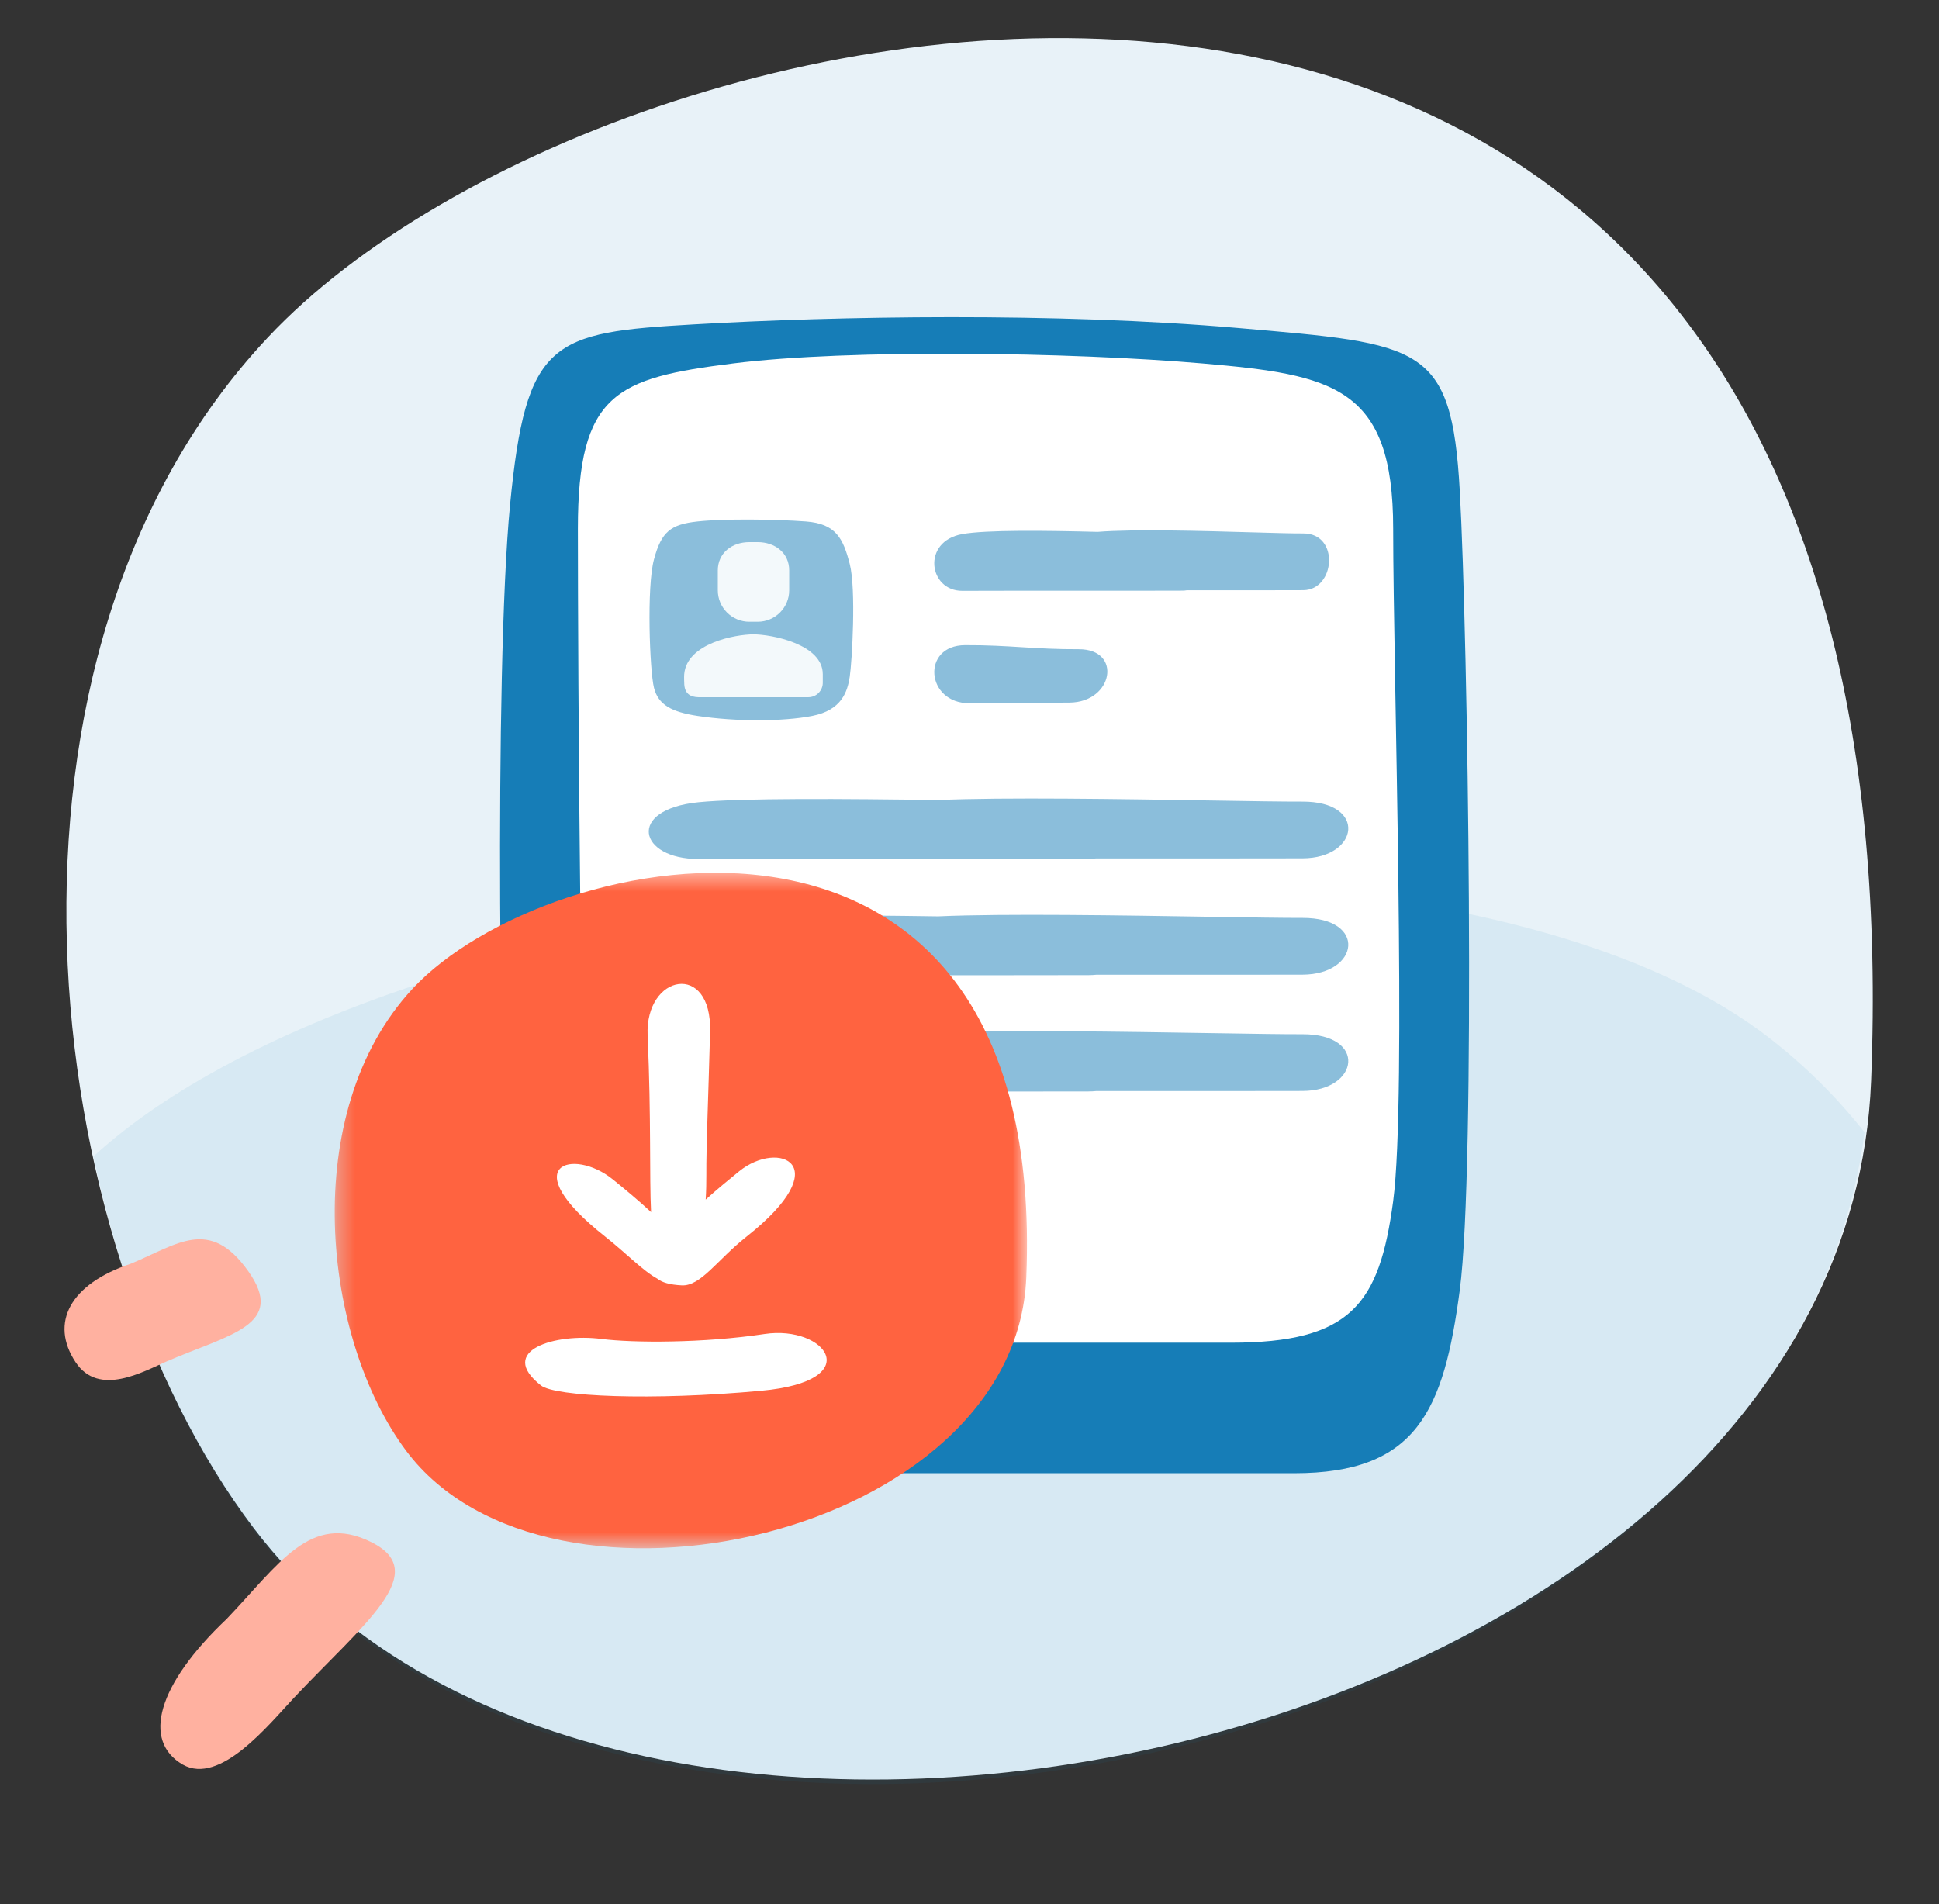
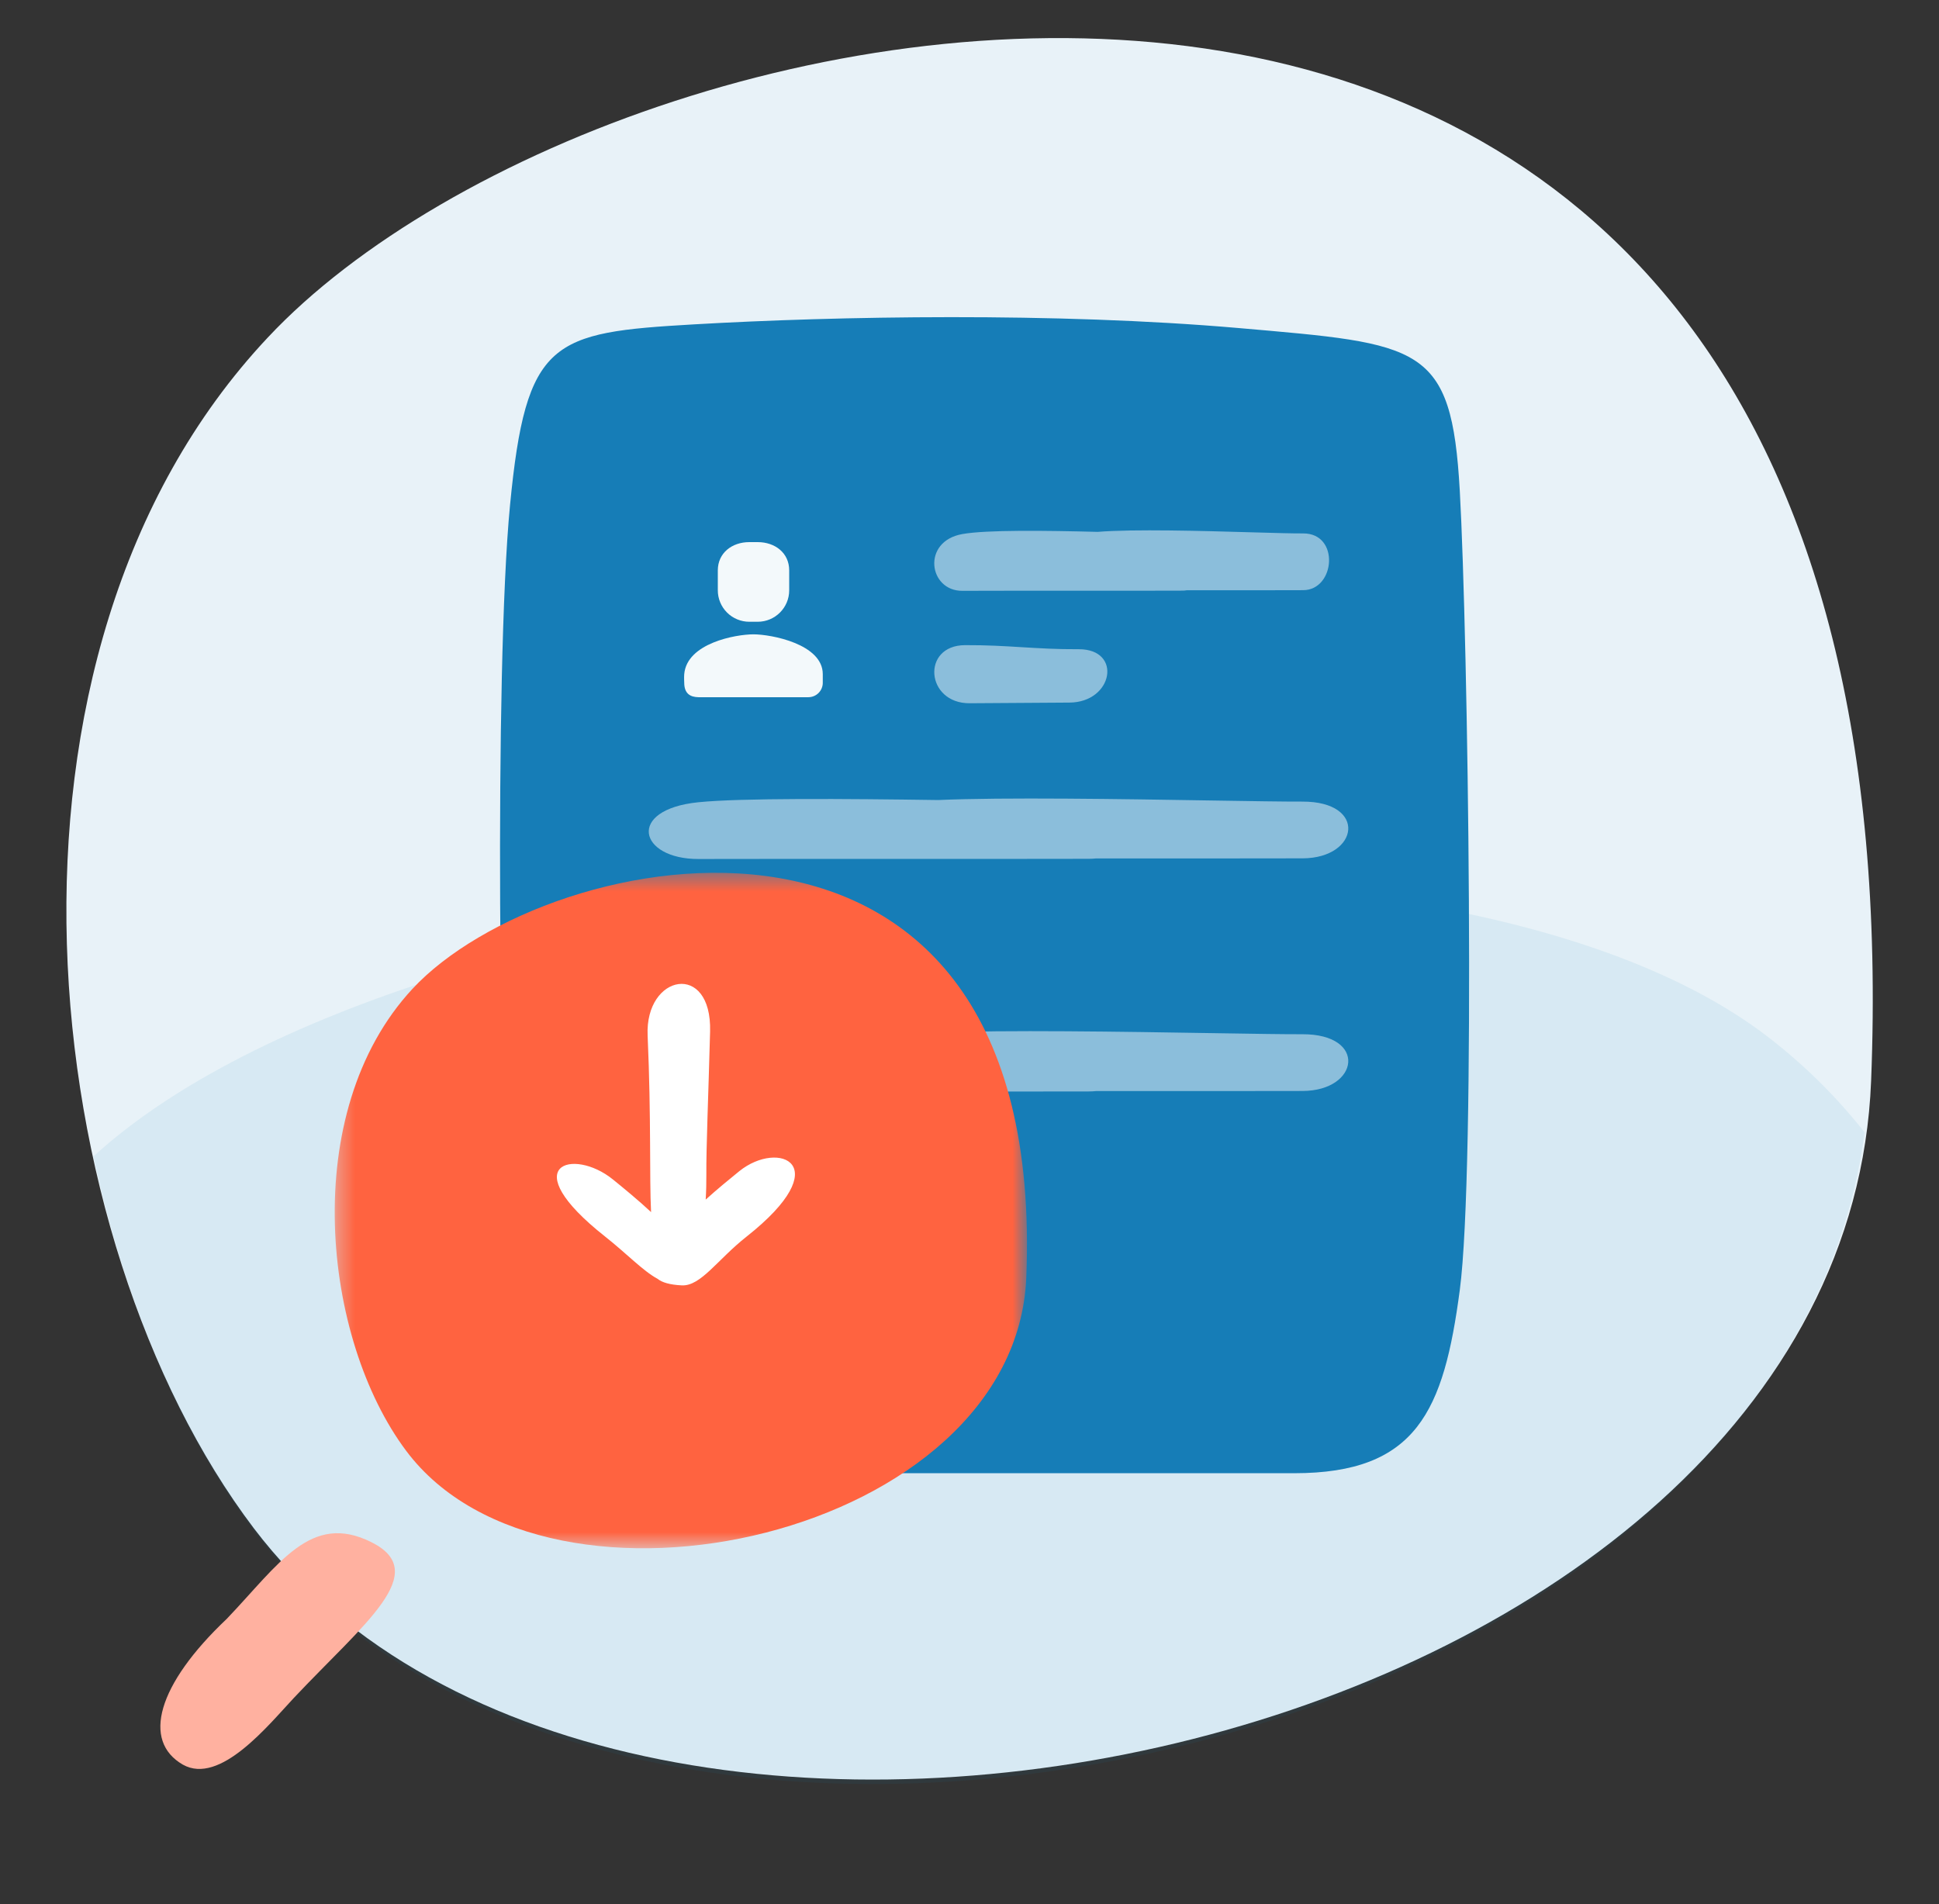
<svg xmlns="http://www.w3.org/2000/svg" width="112" height="110" viewBox="0 0 112 110" fill="none">
  <rect x="0" y="0" width="112" height="110" fill="#333333" stroke="none" />
  <path d="M15.461 19.504C-1.774 37.859 2.033 71.615 14.664 88.284C36.201 116.65 106.572 100.999 108.079 62.437C111.223 -17.172 35.833 -2.255 15.461 19.504Z" fill="#E8F2F8" />
  <path d="M107.7 65.409C106.062 63.332 104.148 61.441 102.007 59.811C81.959 44.574 23.931 49.852 5.4 66.798C7.172 75.155 10.437 82.812 14.717 88.492C35.673 116.245 102.961 102.007 107.7 65.409Z" fill="#167DB7" fill-opacity="0.08" />
  <path d="M29.46 71.919C28.863 66.673 28.535 38.759 29.46 29.181C30.385 19.603 31.88 19.211 40.082 18.737C48.283 18.262 60.965 18.03 71.539 18.949C82.113 19.869 83.844 19.877 84.32 28.356C84.797 36.834 85.244 67.54 84.32 74.518C83.396 81.495 81.84 85.1 74.752 85.1C67.664 85.1 47.968 85.1 37.238 85.1C28.776 85.1 30.057 77.165 29.46 71.919Z" fill="#167DB7" />
-   <path d="M34.038 70.626C33.523 66.14 33.38 38.377 33.38 30.54C33.38 22.702 35.597 21.843 42.33 20.995C49.064 20.147 61.907 20.342 69.472 20.995C77.037 21.648 80.472 22.347 80.472 30.54C80.472 38.732 81.268 63.414 80.472 69.381C79.676 75.347 78.032 77.562 71.075 77.562C64.117 77.562 51.561 77.562 42.33 77.562C35.757 77.562 34.552 75.112 34.038 70.626Z" fill="white" />
-   <path d="M37.775 32.312C37.344 33.913 37.529 38.746 37.775 39.73C38.021 40.714 38.795 41.127 40.292 41.355C42.485 41.688 45.215 41.688 46.915 41.355C48.615 41.022 48.948 39.96 49.081 39.103C49.213 38.246 49.461 34.036 49.081 32.57C48.7 31.103 48.289 30.251 46.546 30.121C44.803 29.991 41.844 29.953 40.292 30.121C38.74 30.29 38.205 30.71 37.775 32.312Z" fill="#8BBEDB" />
  <path d="M69.063 34.096C71.731 34.097 74.366 34.097 75.279 34.091C77.13 34.08 77.4 30.8 75.271 30.813C74.675 30.817 73.601 30.786 72.312 30.749C69.444 30.667 65.511 30.554 63.401 30.723C60.387 30.646 56.967 30.601 55.58 30.851C53.221 31.276 53.639 34.141 55.587 34.129C56.574 34.123 59.348 34.123 62.086 34.123H62.087C64.755 34.124 67.39 34.124 68.303 34.118C68.389 34.118 68.471 34.11 68.549 34.096L69.063 34.096Z" fill="#8BBEDB" />
  <path d="M62.88 49.609C61.261 49.615 56.593 49.615 51.864 49.614C47.012 49.614 42.097 49.614 40.349 49.62C36.896 49.632 36.157 46.767 40.335 46.342C42.793 46.092 48.853 46.137 54.193 46.214C57.932 46.045 64.9 46.158 69.981 46.24C72.266 46.277 74.169 46.308 75.225 46.304C78.997 46.291 78.518 49.571 75.239 49.582C73.62 49.588 68.952 49.588 64.223 49.587L63.316 49.587C63.177 49.601 63.031 49.609 62.88 49.609Z" fill="#8BBEDB" />
-   <path d="M62.88 56.328C61.261 56.334 56.593 56.334 51.864 56.333C47.012 56.333 42.097 56.333 40.349 56.339C36.896 56.351 36.157 53.486 40.335 53.061C42.793 52.811 48.853 52.856 54.193 52.933C57.932 52.764 64.9 52.877 69.981 52.959C72.266 52.996 74.169 53.027 75.225 53.023C78.997 53.01 78.518 56.289 75.239 56.301C73.62 56.307 68.952 56.307 64.223 56.306L63.316 56.306C63.177 56.32 63.031 56.328 62.88 56.328Z" fill="#8BBEDB" />
  <path d="M64.223 63.025C68.952 63.026 73.62 63.026 75.239 63.02C78.518 63.008 78.997 59.729 75.225 59.742C74.169 59.746 72.266 59.715 69.981 59.678C64.9 59.596 57.932 59.483 54.193 59.652C48.853 59.575 42.793 59.53 40.335 59.78C36.157 60.205 36.896 63.07 40.349 63.058C42.096 63.052 47.007 63.052 51.856 63.052H51.864C56.593 63.053 61.261 63.053 62.88 63.047C63.031 63.047 63.177 63.039 63.316 63.025L64.223 63.025Z" fill="#8BBEDB" />
  <path d="M55.742 37.267C57.012 37.261 58.018 37.323 59.024 37.385C60.031 37.446 61.037 37.508 62.306 37.502C64.845 37.49 64.306 40.573 61.768 40.585C60.499 40.591 59.693 40.597 58.888 40.604L58.887 40.604C58.082 40.61 57.276 40.617 56.007 40.623C53.468 40.635 53.204 37.279 55.742 37.267Z" fill="#8BBEDB" />
  <path d="M47.484 66.395C45.494 66.338 43.503 66.281 40.992 66.293C35.969 66.317 36.481 69.672 41.504 69.648C44.015 69.636 45.609 69.626 47.203 69.615C48.797 69.605 50.391 69.595 52.902 69.583C57.925 69.559 59 66.474 53.977 66.498C51.465 66.51 49.475 66.453 47.484 66.395Z" fill="#8BBEDB" />
  <path fill-rule="evenodd" clip-rule="evenodd" d="M43.523 36.642C42.5 36.642 39.678 37.149 39.522 38.942C39.506 39.131 39.522 39.427 39.522 39.427C39.522 40.077 39.878 40.263 40.337 40.274H46.705C46.926 40.27 47.137 40.179 47.291 40.02C47.444 39.861 47.529 39.648 47.525 39.427V38.942C47.525 37.204 44.547 36.642 43.523 36.642ZM43.281 35.916H43.766C44.77 35.916 45.585 35.103 45.585 34.1V32.944C45.585 31.941 44.77 31.315 43.766 31.315H43.281C42.278 31.315 41.465 31.943 41.462 32.944V34.095C41.461 34.578 41.652 35.041 41.993 35.382C42.334 35.724 42.798 35.916 43.281 35.916Z" fill="#F3F9FB" />
-   <path d="M7.566 72.994C4.034 74.168 2.868 76.424 4.363 78.681C5.707 80.724 8.303 79.213 9.621 78.644C13.252 77.078 16.564 76.554 14.336 73.425C12.108 70.296 10.267 71.87 7.566 72.994Z" fill="#FFB1A0" />
  <path d="M13.098 93.513C9.072 97.323 8.199 100.568 10.559 101.932C12.705 103.145 15.51 99.64 16.976 98.078C21.034 93.764 24.959 90.835 21.45 89.082C17.94 87.329 16.123 90.349 13.098 93.513Z" fill="#FFB1A0" />
  <mask id="mask0_14_609" style="mask-type:luminance" maskUnits="userSpaceOnUse" x="19" y="50" width="41" height="40">
    <path fill-rule="evenodd" clip-rule="evenodd" d="M59.321 50.417H19.334V89.435H59.321V50.417Z" fill="white" />
  </mask>
  <g mask="url(#mask0_14_609)">
    <path fill-rule="evenodd" clip-rule="evenodd" d="M23.818 57.128C17.2 64.272 18.618 77.349 23.468 83.815C31.704 94.796 58.674 88.75 59.281 73.788C60.533 42.9 31.635 48.69 23.818 57.128Z" fill="#FF6340" />
  </g>
  <path fill-rule="evenodd" clip-rule="evenodd" d="M35.394 68.124C35.974 68.593 36.922 69.372 37.607 70.017C37.505 68.028 37.622 64.654 37.408 59.813C37.252 56.265 41.124 55.521 41.016 59.587C40.917 63.316 40.788 66.307 40.8 67.853C40.803 68.322 40.792 68.811 40.762 69.294C41.409 68.708 42.193 68.065 42.699 67.656C44.984 65.81 48.41 67.258 43.12 71.435C41.434 72.765 40.481 74.303 39.382 74.249C38.681 74.214 38.24 74.079 37.987 73.874C37.137 73.415 36.188 72.405 34.959 71.435C29.669 67.258 33.108 66.278 35.394 68.124Z" fill="white" />
-   <path fill-rule="evenodd" clip-rule="evenodd" d="M31.247 80.031C32.061 80.67 37.605 80.923 43.972 80.337C50.136 79.77 47.691 76.528 44.166 77.058C40.642 77.59 36.568 77.579 34.739 77.344C32.08 77.003 28.674 78.008 31.247 80.031Z" fill="white" />
</svg>